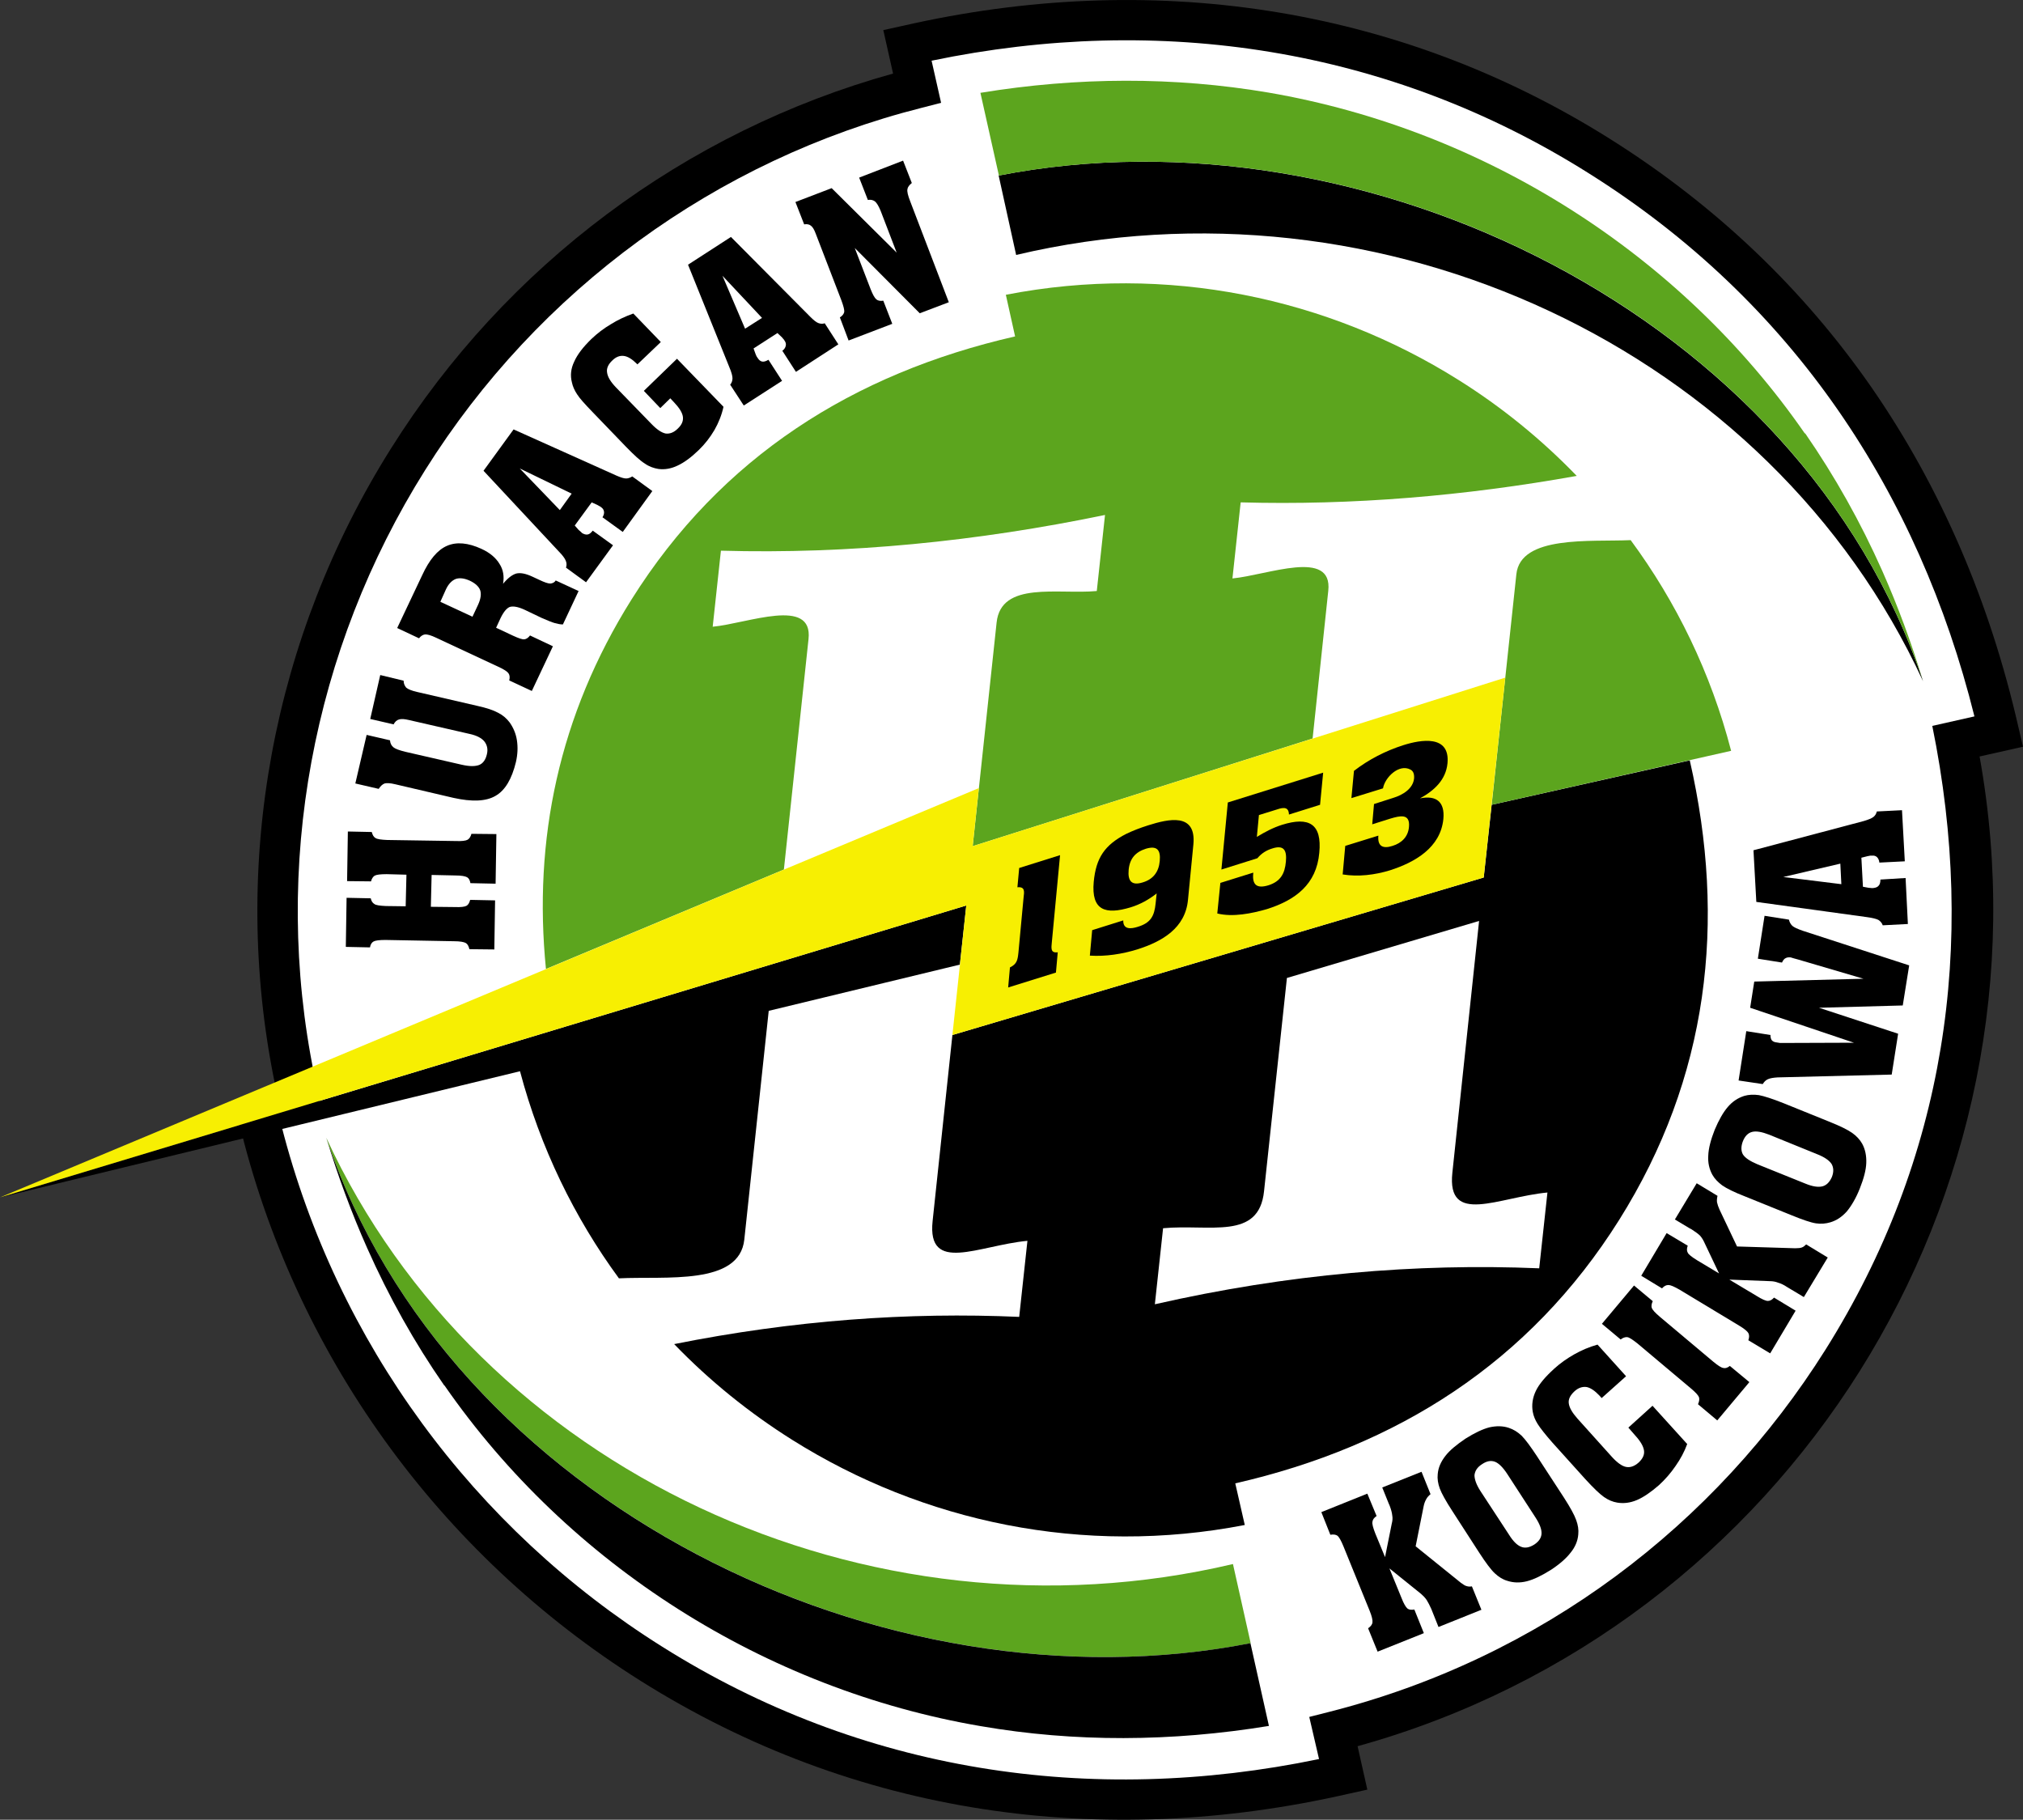
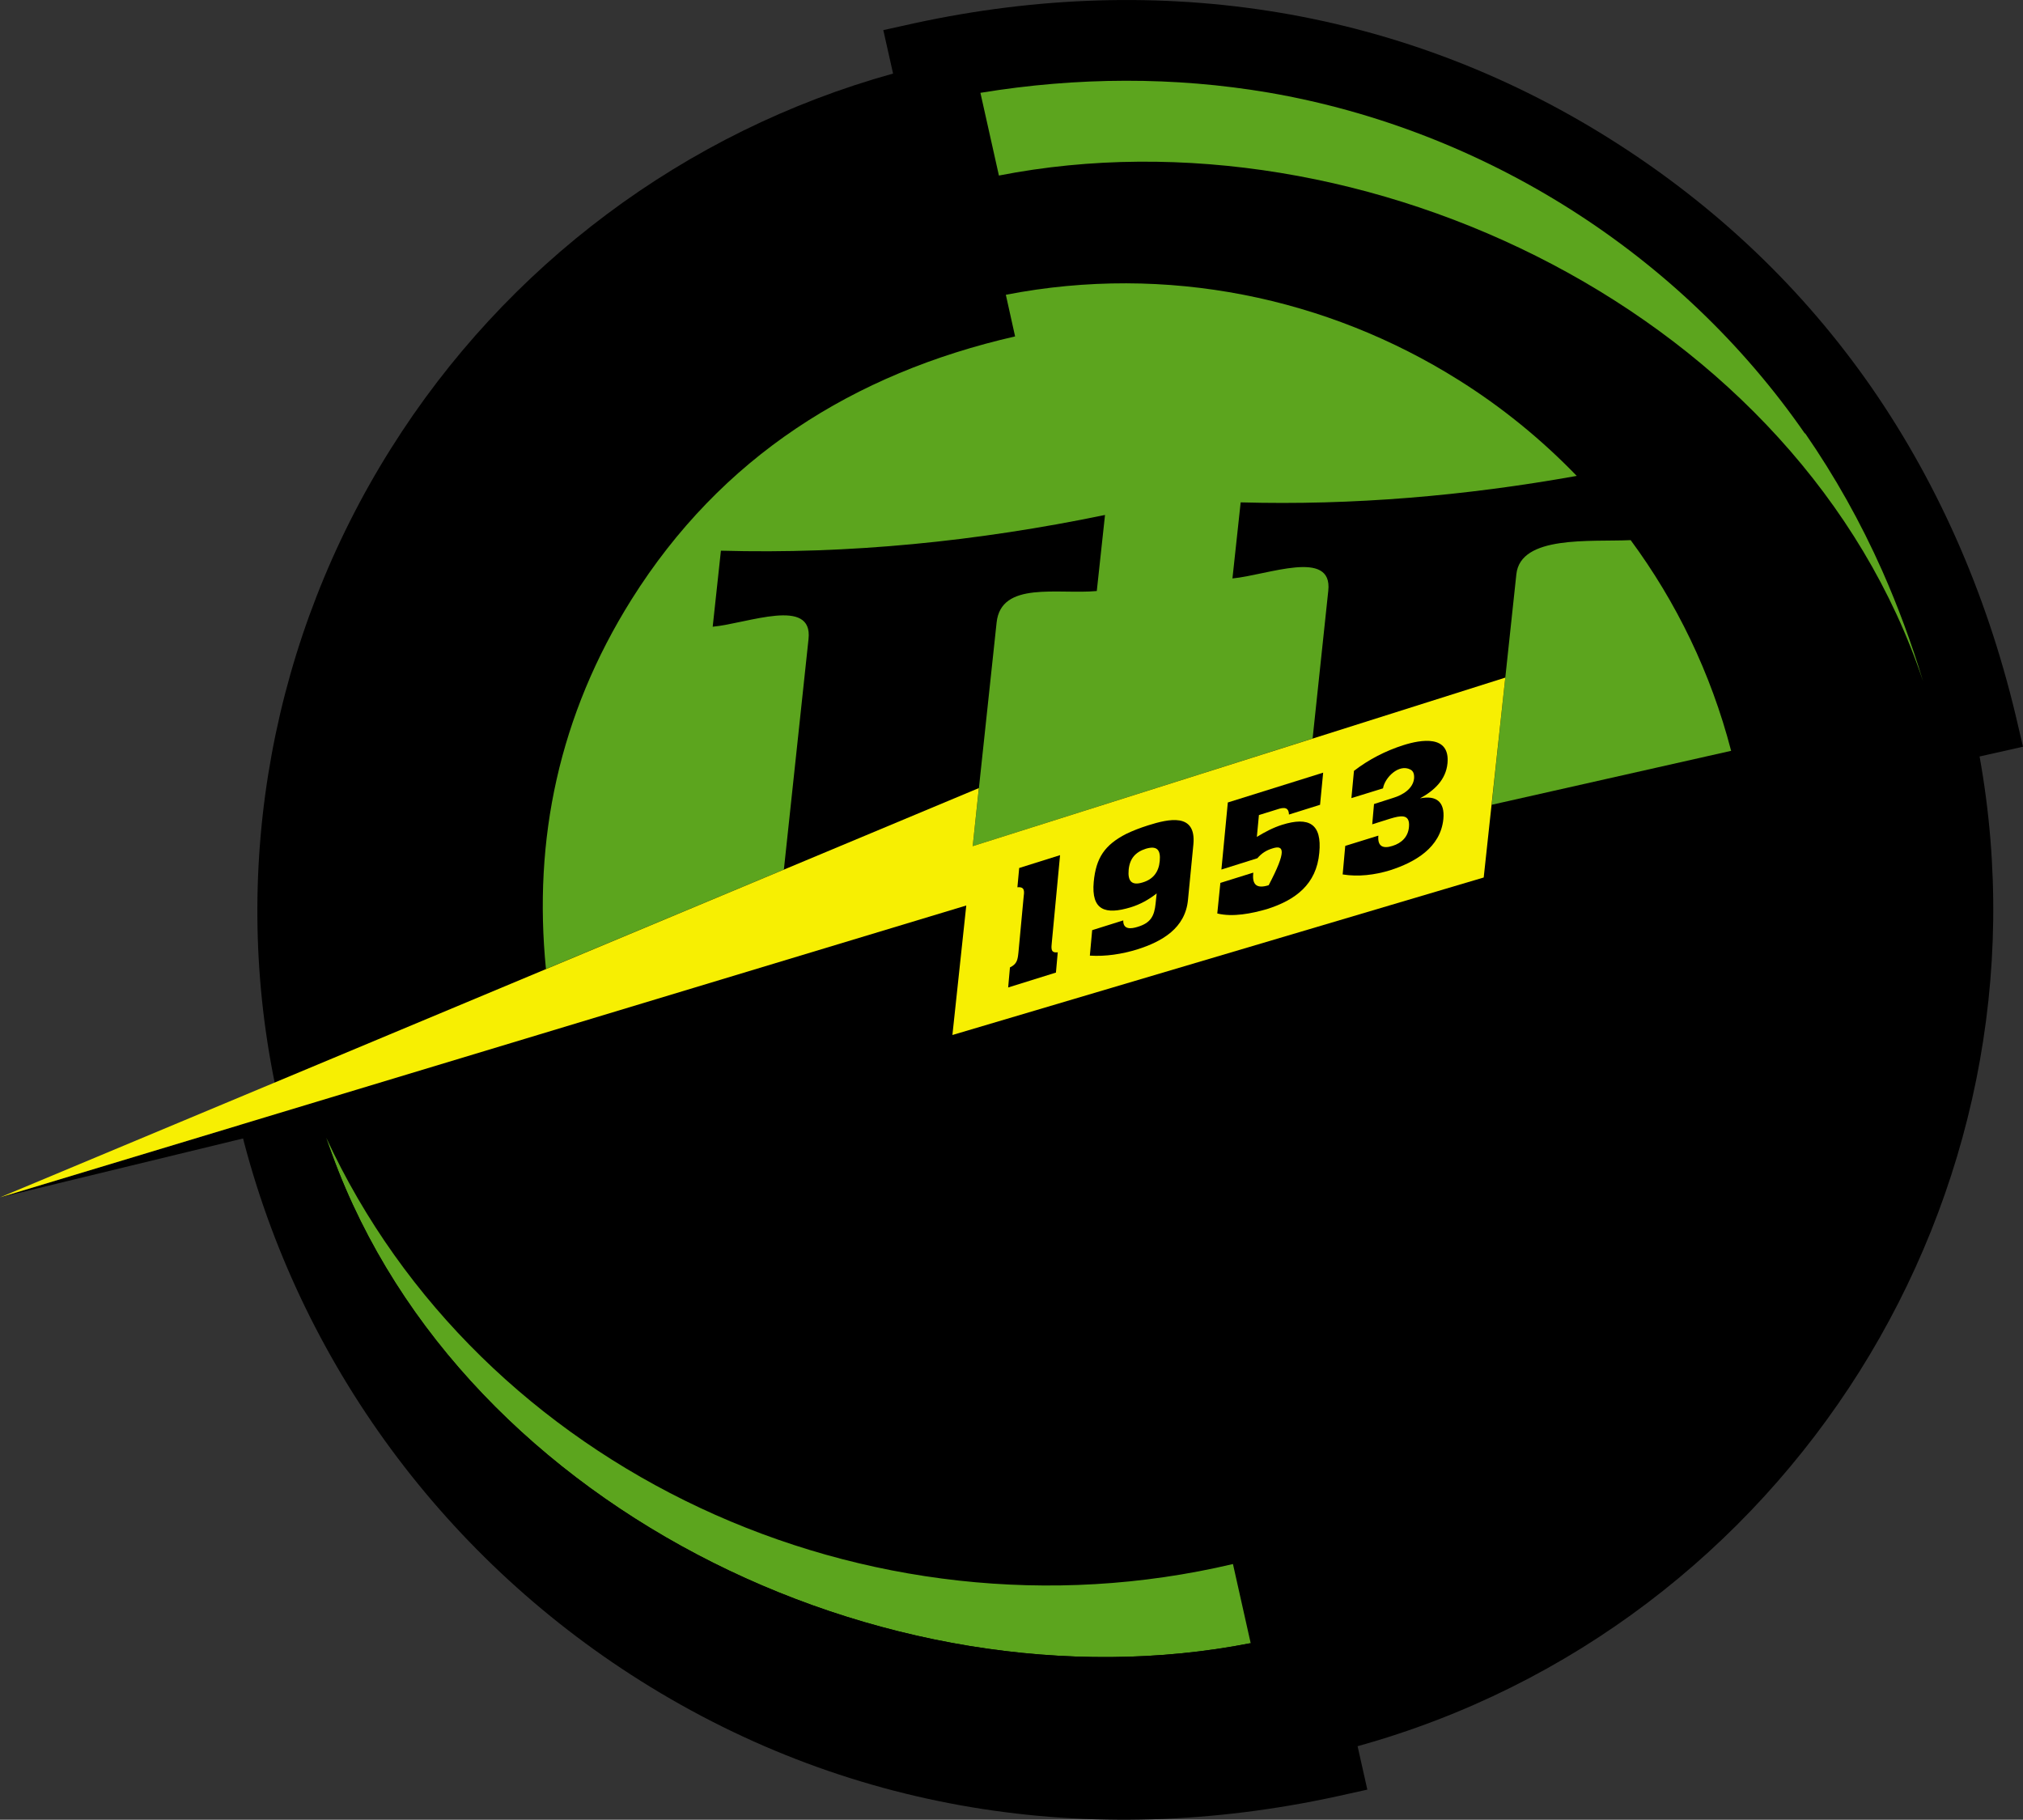
<svg xmlns="http://www.w3.org/2000/svg" width="340.89pt" height="306.62pt" viewBox="0 0 340.89 306.62" version="1.1">
  <rect x="0" y="0" width="340.89" height="306.62" fill="#333333" stroke="none" />
  <defs>
    <clipPath id="clip1">
      <path d="M 40 0 L 340.891 0 L 340.891 306.621 L 40 306.621 Z M 40 0 " />
    </clipPath>
  </defs>
  <g id="surface1">
    <g clip-path="url(#clip1)" clip-rule="nonzero">
      <path style=" stroke:none;fill-rule:nonzero;fill:rgb(0%,0%,0%);fill-opacity:1;" d="M 333.574 127.465 C 340.238 164.48 332.145 201.152 313.355 231.066 C 294.523 260.98 264.996 284.188 228.762 294.23 L 230.406 301.547 L 227.07 302.285 C 185.727 311.723 144.035 305.922 107.973 283.234 C 73.945 261.848 49.484 227.949 40.219 188.855 C 39.484 185.867 40.957 185.219 43.641 184.051 C 44.332 183.746 45.242 183.312 46.367 182.754 L 46.281 182.406 C 38.789 145.648 45.891 107.336 65.891 75.559 C 85.242 44.734 115.418 22.133 150.488 12.395 L 148.844 5.074 L 152.176 4.34 C 193.477 -5.098 235.168 0.703 271.273 23.391 C 289.242 34.688 303.918 48.801 315.348 65.254 C 327.035 82.137 335.305 101.402 340.109 122.488 L 340.891 125.82 " />
    </g>
-     <path style=" stroke:none;fill-rule:nonzero;fill:rgb(100%,100%,100%);fill-opacity:1;" d="M 325.605 122.312 L 332.707 120.711 C 327.988 101.75 320.324 84.391 309.719 69.105 C 298.852 53.434 284.824 39.926 267.637 29.148 C 234.129 8.062 195.512 2.219 156.98 10.227 L 158.582 17.328 L 155.379 18.148 C 120.699 26.895 90.656 48.891 71.648 79.195 C 52.602 109.5 45.805 146.039 52.949 181.062 L 52.949 181.105 L 53.512 183.789 L 53.941 186 L 51.996 187.297 C 50.176 188.465 48.66 189.246 47.449 189.766 C 56.758 226.129 79.789 257.52 111.609 277.477 C 145.117 298.559 183.691 304.406 222.266 296.395 L 220.621 289.297 L 223.867 288.473 C 259.844 279.383 289.109 256.824 307.598 227.43 C 327.816 195.262 333.141 159.242 325.605 122.312 " />
    <path style=" stroke:none;fill-rule:nonzero;fill:rgb(0%,0%,0%);fill-opacity:1;" d="M 162.824 152.574 L 161.742 162.535 L 129.535 170.324 L 125.422 208.855 C 124.598 216.648 112.129 215.004 104.293 215.395 C 96.805 205.18 91.047 193.402 87.625 180.5 L 0.043 201.758 Z M 284.738 128.117 L 251.359 135.605 L 250.02 147.855 L 160.488 174.395 L 157.152 205.738 C 156.203 214.703 164.902 209.852 173.129 209.074 L 171.742 221.891 C 153.086 221.066 133.73 222.453 113.602 226.477 C 119.574 232.668 126.285 238.082 133.516 242.625 C 155.508 256.438 182.523 262.238 209.754 256.957 L 208.152 249.941 C 235.426 243.707 257.727 229.594 272.832 205.566 C 287.898 181.582 290.973 155.391 284.738 128.117 " />
-     <path style=" stroke:none;fill-rule:nonzero;fill:rgb(100%,100%,100%);fill-opacity:1;" d="M 216.855 164.785 L 213 200.719 C 212.137 209.031 203.867 206.219 195.988 206.953 L 194.602 219.766 C 217.07 214.656 238.633 212.84 259.367 213.707 L 260.754 200.934 C 252.484 201.715 243.781 206.562 244.734 197.602 L 249.238 155.176 " />
    <path style=" stroke:none;fill-rule:nonzero;fill:rgb(36.084%,64.647%,11.768%);fill-opacity:1;" d="M 221.184 124.434 L 163.906 142.574 L 167.934 104.91 C 168.672 97.852 178.281 100.191 184.816 99.586 L 186.203 86.77 C 164.645 91.23 143.039 93.395 121.48 92.789 L 120.094 105.602 C 126.027 105.039 137.023 100.539 136.242 107.68 L 132.09 146.516 L 91.996 163.27 C 89.832 141.492 94.164 120.539 106.414 101.016 C 121.48 77.027 143.777 62.914 171.051 56.684 L 169.492 49.668 C 196.68 44.387 223.738 50.188 245.73 63.996 C 253.004 68.543 259.715 74 265.691 80.188 C 246.812 83.566 227.938 85.168 209.062 84.648 L 207.676 97.465 C 213.605 96.902 224.605 92.398 223.824 99.543 Z M 291.707 126.512 C 288.289 113.352 282.445 101.402 274.781 91.012 C 267.984 91.316 256.207 90.148 255.516 96.77 L 251.359 135.605 " />
    <path style=" stroke:none;fill-rule:nonzero;fill:rgb(96.875%,93.75%,0.784%);fill-opacity:1;" d="M 250.016 147.855 L 253.652 114.176 L 163.906 142.574 L 164.945 132.789 L 0 201.758 L 162.824 152.574 L 160.488 174.395 " />
    <path style=" stroke:none;fill-rule:nonzero;fill:rgb(0%,0%,0%);fill-opacity:1;" d="M 171.742 146.254 L 178.629 144.09 L 177.242 158.766 C 177.156 159.719 176.98 160.629 178.238 160.457 L 177.934 163.875 L 169.883 166.387 L 170.184 163.008 C 171.355 162.445 171.484 161.754 171.613 160.5 L 172.48 151.234 C 172.609 150.238 172.738 149.371 171.441 149.504 " />
    <path style=" stroke:none;fill-rule:nonzero;fill:rgb(0%,0%,0%);fill-opacity:1;" d="M 184.039 156.73 L 189.277 155.086 C 189.234 156.688 190.617 156.516 191.703 156.172 C 193.867 155.52 194.516 154.395 194.73 152.23 L 194.906 150.539 C 193.605 151.578 192.094 152.402 190.531 152.879 C 186.246 154.176 183.867 153.398 184.301 148.594 C 184.688 144.523 186.16 142.359 189.797 140.496 C 190.879 139.977 192.094 139.504 193.477 139.066 C 196.898 137.984 201.57 136.902 201.098 142.23 L 200.188 151.578 C 199.754 156.387 195.855 158.637 191.613 159.98 C 189.059 160.758 186.336 161.191 183.648 161.02 Z M 193.09 143.008 C 191.312 143.57 190.359 144.695 190.188 146.559 C 190.016 148.422 190.664 149.285 192.566 148.68 C 194.301 148.16 195.254 146.949 195.426 145.086 C 195.598 143.227 194.992 142.445 193.09 143.008 " />
-     <path style=" stroke:none;fill-rule:nonzero;fill:rgb(0%,0%,0%);fill-opacity:1;" d="M 206.898 135.215 L 222.961 130.191 L 222.438 135.605 L 217.199 137.25 C 217.156 135.648 215.859 136.168 214.777 136.516 L 212.137 137.336 L 211.789 141.016 C 213.133 140.195 214.516 139.457 216.031 138.98 C 220.578 137.555 222.785 138.809 222.309 143.699 C 221.836 149.027 218.281 151.664 213.477 153.184 C 210.922 153.918 207.762 154.566 205.121 153.918 L 205.641 148.766 L 211.184 147.035 L 211.184 147.121 C 210.965 149.156 211.836 149.762 213.781 149.156 C 215.773 148.508 216.508 147.207 216.684 145.172 C 216.855 143.312 216.379 142.316 214.387 142.965 C 213.391 143.266 212.57 143.785 211.879 144.609 L 205.816 146.516 " />
+     <path style=" stroke:none;fill-rule:nonzero;fill:rgb(0%,0%,0%);fill-opacity:1;" d="M 206.898 135.215 L 222.961 130.191 L 222.438 135.605 L 217.199 137.25 C 217.156 135.648 215.859 136.168 214.777 136.516 L 212.137 137.336 L 211.789 141.016 C 213.133 140.195 214.516 139.457 216.031 138.98 C 220.578 137.555 222.785 138.809 222.309 143.699 C 221.836 149.027 218.281 151.664 213.477 153.184 C 210.922 153.918 207.762 154.566 205.121 153.918 L 205.641 148.766 L 211.184 147.035 L 211.184 147.121 C 210.965 149.156 211.836 149.762 213.781 149.156 C 216.855 143.312 216.379 142.316 214.387 142.965 C 213.391 143.266 212.57 143.785 211.879 144.609 L 205.816 146.516 " />
    <path style=" stroke:none;fill-rule:nonzero;fill:rgb(0%,0%,0%);fill-opacity:1;" d="M 227.723 134.48 L 228.152 129.891 C 230.621 127.984 233.48 126.512 236.465 125.562 C 239.453 124.609 244.348 123.785 243.914 128.59 C 243.652 131.406 241.66 133.223 239.281 134.523 C 242.051 133.961 243.48 135.129 243.219 137.984 C 242.746 142.836 238.414 145.301 234.215 146.645 C 231.66 147.426 228.891 147.77 226.25 147.34 L 226.684 142.531 L 232.266 140.801 C 232.094 142.617 233.047 143.051 234.648 142.531 C 236.207 142.055 237.289 140.973 237.422 139.328 C 237.637 136.992 235.859 137.465 234.258 137.941 L 231.23 138.895 L 231.531 135.477 L 234.777 134.438 C 236.34 133.961 238.109 132.922 238.285 131.148 C 238.328 130.41 238.156 129.934 237.68 129.676 C 235.73 128.633 233.348 131.016 233.047 132.836 " />
    <path style=" stroke:none;fill-rule:nonzero;fill:rgb(0%,0%,0%);fill-opacity:1;" d="M 230.406 251.676 L 231.965 255.441 C 231.531 255.742 231.316 256.047 231.27 256.391 C 231.184 256.738 231.359 257.387 231.746 258.383 L 233.391 262.367 L 234.52 256.738 C 234.648 256.262 234.691 255.785 234.605 255.355 C 234.562 254.922 234.434 254.402 234.172 253.711 L 234 253.32 L 232.918 250.633 L 239.539 247.992 L 241.055 251.762 C 240.754 252.02 240.492 252.281 240.32 252.625 C 240.145 252.93 239.973 253.363 239.887 253.84 L 238.547 260.547 L 246.164 266.695 C 246.598 267 246.898 267.215 247.16 267.258 C 247.422 267.348 247.68 267.348 248.027 267.301 L 249.629 271.242 L 242.398 274.145 L 241.188 271.113 C 240.926 270.508 240.664 270.031 240.406 269.598 C 240.145 269.207 239.801 268.863 239.453 268.559 L 234.129 264.273 L 236.164 269.25 C 236.551 270.246 236.898 270.809 237.16 271.027 C 237.422 271.242 237.809 271.285 238.328 271.199 L 239.93 275.18 L 232.137 278.301 L 230.535 274.359 C 230.969 274.055 231.227 273.754 231.27 273.363 C 231.316 273.016 231.184 272.367 230.797 271.414 L 226.379 260.547 C 225.988 259.598 225.645 258.988 225.383 258.773 C 225.078 258.559 224.691 258.516 224.172 258.602 L 222.656 254.789 " />
    <path style=" stroke:none;fill-rule:nonzero;fill:rgb(0%,0%,0%);fill-opacity:1;" d="M 244.734 254.617 C 243.609 252.887 242.918 251.629 242.613 250.809 C 242.312 249.984 242.18 249.164 242.266 248.383 C 242.355 247.301 242.789 246.305 243.566 245.309 C 244.301 244.355 245.473 243.406 246.941 242.41 C 248.461 241.457 249.801 240.809 250.969 240.504 C 252.137 240.246 253.223 240.246 254.258 240.594 C 255.039 240.852 255.73 241.285 256.383 241.891 C 257.031 242.539 257.895 243.707 258.98 245.352 L 263.523 252.324 C 264.605 254.012 265.301 255.266 265.602 256.133 C 265.906 256.957 266.035 257.777 265.949 258.559 C 265.863 259.641 265.43 260.68 264.648 261.633 C 263.914 262.582 262.789 263.578 261.316 264.531 C 259.801 265.484 258.461 266.137 257.289 266.438 C 256.078 266.738 254.996 266.695 253.957 266.352 C 253.223 266.137 252.527 265.699 251.879 265.094 C 251.23 264.488 250.363 263.32 249.238 261.59 Z M 249.496 251.285 L 254.258 258.559 C 254.953 259.684 255.645 260.375 256.34 260.637 C 256.988 260.895 257.723 260.766 258.547 260.246 C 259.324 259.727 259.715 259.121 259.758 258.43 C 259.801 257.691 259.453 256.781 258.719 255.656 L 254 248.383 C 253.266 247.258 252.57 246.566 251.922 246.305 C 251.23 246.047 250.535 246.176 249.758 246.695 C 248.934 247.215 248.547 247.82 248.461 248.559 C 248.461 249.25 248.762 250.16 249.496 251.285 " />
    <path style=" stroke:none;fill-rule:nonzero;fill:rgb(0%,0%,0%);fill-opacity:1;" d="M 261.578 243.059 C 260.363 241.672 259.543 240.633 259.109 239.941 C 258.676 239.25 258.414 238.598 258.285 237.906 C 258.07 236.738 258.242 235.527 258.805 234.355 C 259.367 233.188 260.406 231.977 261.883 230.633 C 262.922 229.68 264.047 228.902 265.258 228.211 C 266.469 227.516 267.812 226.953 269.195 226.562 L 274.004 231.891 L 269.891 235.57 L 269.543 235.18 C 268.766 234.355 268.027 233.836 267.336 233.707 C 266.641 233.621 265.949 233.836 265.301 234.441 C 264.605 235.094 264.262 235.742 264.348 236.434 C 264.434 237.172 264.91 237.996 265.777 238.988 L 271.621 245.484 C 272.484 246.434 273.309 247.043 274.004 247.172 C 274.695 247.301 275.387 247.086 276.121 246.434 C 276.816 245.785 277.117 245.137 277.031 244.445 C 276.945 243.75 276.473 242.887 275.559 241.891 L 274.391 240.547 L 278.461 236.867 L 284.305 243.316 C 283.828 244.617 283.18 245.828 282.355 247 C 281.535 248.211 280.582 249.293 279.543 250.246 C 278.199 251.414 276.945 252.281 275.82 252.758 C 274.695 253.23 273.613 253.363 272.531 253.188 C 271.754 253.059 271.016 252.758 270.277 252.238 C 269.543 251.719 268.504 250.723 267.117 249.207 " />
    <path style=" stroke:none;fill-rule:nonzero;fill:rgb(0%,0%,0%);fill-opacity:1;" d="M 288.676 229.422 C 289.504 230.113 290.062 230.461 290.41 230.504 C 290.754 230.59 291.105 230.461 291.492 230.156 L 294.781 232.883 L 289.371 239.336 L 286.125 236.609 C 286.34 236.133 286.383 235.742 286.297 235.441 C 286.168 235.094 285.691 234.574 284.91 233.926 L 275.949 226.391 C 275.129 225.742 274.566 225.352 274.219 225.309 C 273.871 225.266 273.48 225.395 273.094 225.699 L 269.934 223.059 L 275.344 216.605 L 278.504 219.246 C 278.289 219.68 278.242 220.07 278.332 220.375 C 278.461 220.719 278.895 221.195 279.715 221.891 " />
    <path style=" stroke:none;fill-rule:nonzero;fill:rgb(0%,0%,0%);fill-opacity:1;" d="M 280.84 207.773 L 284.395 209.895 C 284.219 210.371 284.219 210.762 284.395 211.066 C 284.523 211.367 285.086 211.801 285.992 212.363 L 289.672 214.57 L 287.207 209.379 C 286.988 208.902 286.773 208.555 286.473 208.207 C 286.168 207.906 285.691 207.559 285.086 207.168 L 284.695 206.953 L 282.23 205.48 L 285.906 199.375 L 289.414 201.496 C 289.328 201.844 289.285 202.234 289.328 202.578 C 289.414 202.969 289.547 203.359 289.762 203.836 L 292.703 210.027 L 302.488 210.328 C 303.008 210.328 303.398 210.285 303.613 210.199 C 303.875 210.113 304.09 209.938 304.352 209.68 L 307.988 211.887 L 303.961 218.555 L 301.145 216.867 C 300.629 216.52 300.105 216.262 299.629 216.129 C 299.199 215.957 298.723 215.871 298.246 215.871 L 291.406 215.609 L 296.039 218.383 C 296.945 218.945 297.551 219.203 297.898 219.203 C 298.246 219.203 298.59 219.031 298.938 218.641 L 302.574 220.848 L 298.289 228.035 L 294.609 225.828 C 294.781 225.352 294.781 224.918 294.609 224.617 C 294.438 224.312 293.918 223.879 293.051 223.359 L 283.008 217.301 C 282.098 216.781 281.492 216.52 281.145 216.52 C 280.754 216.52 280.41 216.691 280.062 217.086 L 276.559 214.961 " />
    <path style=" stroke:none;fill-rule:nonzero;fill:rgb(0%,0%,0%);fill-opacity:1;" d="M 294.133 201.629 C 292.23 200.891 290.93 200.242 290.191 199.723 C 289.504 199.203 288.938 198.641 288.547 197.945 C 288.027 196.996 287.77 195.914 287.855 194.699 C 287.898 193.488 288.289 192.016 288.938 190.371 C 289.629 188.727 290.367 187.426 291.145 186.52 C 291.926 185.609 292.836 185.004 293.918 184.656 C 294.652 184.441 295.477 184.398 296.383 184.523 C 297.297 184.699 298.637 185.133 300.496 185.867 L 308.203 188.984 C 310.062 189.723 311.363 190.371 312.102 190.891 C 312.836 191.41 313.398 192.016 313.789 192.711 C 314.309 193.66 314.523 194.742 314.48 195.957 C 314.438 197.168 314.047 198.598 313.398 200.242 C 312.75 201.887 311.973 203.188 311.191 204.137 C 310.367 205.047 309.461 205.652 308.422 205.957 C 307.688 206.176 306.859 206.262 305.996 206.129 C 305.129 206 303.742 205.523 301.84 204.746 Z M 296.125 196.172 L 304.176 199.418 C 305.434 199.941 306.383 200.066 307.078 199.898 C 307.77 199.723 308.289 199.203 308.68 198.336 C 309.023 197.469 308.984 196.734 308.637 196.129 C 308.246 195.523 307.422 194.961 306.215 194.484 L 298.117 191.191 C 296.902 190.719 295.953 190.547 295.258 190.719 C 294.566 190.891 294.047 191.41 293.699 192.273 C 293.355 193.145 293.355 193.922 293.699 194.527 C 294.09 195.133 294.91 195.652 296.125 196.172 " />
    <path style=" stroke:none;fill-rule:nonzero;fill:rgb(0%,0%,0%);fill-opacity:1;" d="M 318.766 181.062 L 299.543 181.539 C 298.852 181.582 298.289 181.668 297.898 181.844 C 297.512 182.016 297.25 182.32 297.031 182.664 L 292.965 182.059 L 294.262 173.746 L 298.332 174.395 C 298.332 174.785 298.418 175.09 298.547 175.262 C 298.723 175.477 298.98 175.609 299.414 175.652 C 299.59 175.695 299.762 175.695 299.934 175.738 L 300.496 175.738 L 312.402 175.695 L 294.914 169.805 L 295.605 165.391 L 314.004 164.914 L 302.965 161.668 C 302.836 161.625 302.617 161.582 302.316 161.492 C 302.055 161.406 301.84 161.363 301.754 161.32 C 301.406 161.277 301.105 161.32 300.887 161.449 C 300.672 161.539 300.453 161.797 300.281 162.188 L 296.211 161.539 L 297.34 154.309 L 301.449 154.957 C 301.539 155.391 301.754 155.738 302.012 155.996 C 302.316 156.258 302.879 156.516 303.742 156.82 L 321.711 162.664 L 320.629 169.418 L 306.516 169.805 L 319.848 174.18 " />
-     <path style=" stroke:none;fill-rule:nonzero;fill:rgb(0%,0%,0%);fill-opacity:1;" d="M 310.281 148.98 L 310.109 145.52 L 300.496 147.77 Z M 321.492 155.691 L 317.254 155.91 C 317.121 155.52 316.863 155.219 316.516 155 C 316.172 154.824 315.52 154.652 314.523 154.523 L 295.953 151.969 L 295.473 143.266 L 314.094 138.332 C 314.828 138.113 315.348 137.898 315.648 137.684 C 315.953 137.465 316.172 137.121 316.258 136.73 L 320.5 136.516 L 320.973 145.129 L 316.688 145.344 C 316.645 144.957 316.516 144.652 316.301 144.438 C 316.086 144.219 315.777 144.133 315.434 144.176 L 315.133 144.176 C 315.004 144.219 314.871 144.219 314.695 144.262 L 313.656 144.523 L 313.918 149.414 L 314.871 149.59 C 315.09 149.59 315.219 149.633 315.348 149.633 L 315.648 149.633 C 316.086 149.59 316.387 149.461 316.559 149.242 C 316.773 149.023 316.863 148.68 316.863 148.203 L 321.105 147.941 " />
    <path style=" stroke:none;fill-rule:nonzero;fill:rgb(36.084%,64.647%,11.768%);fill-opacity:1;" d="M 54.98 191.715 C 75.547 253.32 149.188 288.949 210.75 276.871 L 207.762 263.535 C 146.156 278.082 80.828 247.691 54.98 191.715 " />
    <path style=" stroke:none;fill-rule:nonzero;fill:rgb(0%,0%,0%);fill-opacity:1;" d="M 54.98 191.715 C 56.93 198.117 59.227 204.355 61.867 210.285 C 65.504 218.469 69.832 226.219 74.855 233.445 L 74.898 233.445 C 95.852 263.668 128.969 284.664 165.293 290.855 C 181.094 293.582 197.414 293.496 213.824 290.812 L 210.707 276.871 C 149.102 288.949 75.547 253.32 54.98 191.715 " />
    <path style=" stroke:none;fill-rule:nonzero;fill:rgb(0%,0%,0%);fill-opacity:1;" d="M 324.047 114.781 C 303.484 53.176 229.844 17.504 168.281 29.578 L 171.227 42.957 C 232.871 28.41 298.203 58.762 324.047 114.781 " />
    <path style=" stroke:none;fill-rule:nonzero;fill:rgb(36.084%,64.647%,11.768%);fill-opacity:1;" d="M 324.047 114.781 C 322.102 108.328 319.809 102.141 317.164 96.164 C 313.527 87.984 309.199 80.277 304.176 73.004 L 304.133 73.047 C 283.18 42.785 250.062 21.832 213.738 15.598 C 197.895 12.91 181.57 12.957 165.207 15.641 L 168.324 29.578 C 229.93 17.504 303.484 53.133 324.047 114.781 " />
    <path style=" stroke:none;fill-rule:nonzero;fill:rgb(0%,0%,0%);fill-opacity:1;" d="M 76.629 152.836 C 77.668 152.879 78.316 152.793 78.621 152.617 C 78.922 152.445 79.098 152.098 79.227 151.625 L 83.426 151.711 L 83.297 159.98 L 79.098 159.934 C 78.969 159.414 78.793 159.07 78.492 158.898 C 78.188 158.723 77.539 158.594 76.5 158.594 L 64.941 158.379 C 63.945 158.379 63.25 158.465 62.949 158.637 C 62.645 158.809 62.43 159.113 62.344 159.633 L 58.273 159.547 L 58.402 151.277 L 62.473 151.363 C 62.559 151.797 62.773 152.145 63.078 152.316 C 63.336 152.531 64.031 152.617 65.027 152.664 L 68.359 152.707 L 68.488 147.383 L 65.156 147.293 C 64.074 147.293 63.422 147.383 63.121 147.555 C 62.863 147.727 62.645 148.031 62.516 148.508 L 58.488 148.465 L 58.617 140.105 L 62.645 140.191 C 62.773 140.668 62.949 141.016 63.25 141.191 C 63.555 141.406 64.246 141.492 65.242 141.535 L 76.801 141.711 C 77.84 141.754 78.492 141.664 78.793 141.492 C 79.098 141.32 79.312 140.973 79.441 140.496 L 83.645 140.539 L 83.512 148.898 L 79.27 148.809 C 79.184 148.332 79.012 147.984 78.707 147.812 C 78.402 147.641 77.754 147.512 76.715 147.512 L 72.73 147.426 L 72.602 152.793 " />
    <path style=" stroke:none;fill-rule:nonzero;fill:rgb(0%,0%,0%);fill-opacity:1;" d="M 63.812 132.922 L 59.875 132.012 L 61.781 123.828 L 65.719 124.738 C 65.762 125.258 65.934 125.605 66.281 125.906 C 66.586 126.168 67.277 126.426 68.359 126.688 L 77.797 128.852 C 79.098 129.152 80.051 129.152 80.742 128.895 C 81.391 128.633 81.824 128.027 82.039 127.117 C 82.258 126.254 82.086 125.516 81.605 124.91 C 81.133 124.348 80.309 123.914 79.098 123.656 L 68.879 121.316 C 68.145 121.145 67.625 121.102 67.234 121.23 C 66.887 121.316 66.539 121.621 66.324 122.055 L 62.387 121.145 L 64.074 113.742 L 68.012 114.695 C 68.012 115.172 68.188 115.559 68.445 115.863 C 68.75 116.125 69.355 116.383 70.309 116.598 L 80.438 118.938 C 81.996 119.281 83.164 119.672 83.945 120.105 C 84.727 120.496 85.375 121.059 85.895 121.75 C 86.5 122.617 86.934 123.613 87.105 124.738 C 87.281 125.906 87.234 127.117 86.934 128.418 C 86.238 131.273 85.113 133.18 83.512 134.09 C 81.91 135.043 79.531 135.129 76.41 134.438 L 66.586 132.141 C 65.719 131.926 65.113 131.926 64.809 132.012 C 64.465 132.141 64.117 132.445 63.812 132.922 " />
    <path style=" stroke:none;fill-rule:nonzero;fill:rgb(0%,0%,0%);fill-opacity:1;" d="M 86.457 107.117 C 87.41 107.551 88.016 107.766 88.359 107.723 C 88.707 107.68 89.012 107.465 89.312 107.074 L 93.168 108.895 L 89.617 116.426 L 85.809 114.652 C 85.938 114.133 85.895 113.742 85.676 113.438 C 85.504 113.18 84.941 112.789 83.988 112.355 L 73.512 107.465 C 72.602 107.031 71.953 106.859 71.605 106.902 C 71.262 106.945 70.914 107.16 70.609 107.551 L 66.93 105.82 L 71.129 96.945 C 72.344 94.305 73.727 92.656 75.332 91.965 C 76.934 91.273 78.879 91.445 81.133 92.484 C 82.559 93.133 83.555 94 84.16 94.996 C 84.812 95.992 84.984 97.117 84.77 98.371 C 85.547 97.422 86.281 96.859 86.977 96.641 C 87.711 96.469 88.578 96.641 89.703 97.16 L 90.914 97.723 C 91.738 98.113 92.344 98.328 92.734 98.328 C 93.121 98.285 93.426 98.156 93.645 97.809 L 97.496 99.586 L 94.855 105.215 C 94.422 105.215 93.988 105.125 93.512 104.996 C 93.035 104.867 92.301 104.562 91.305 104.133 L 88.406 102.746 C 87.281 102.227 86.457 102.098 85.895 102.27 C 85.375 102.484 84.855 103.094 84.336 104.176 L 83.598 105.777 Z M 79.617 103.914 L 80.57 101.879 C 81 100.926 81.133 100.105 80.914 99.453 C 80.699 98.848 80.094 98.285 79.184 97.852 C 78.23 97.422 77.453 97.336 76.801 97.551 C 76.152 97.809 75.59 98.371 75.156 99.281 L 74.203 101.402 " />
    <path style=" stroke:none;fill-rule:nonzero;fill:rgb(0%,0%,0%);fill-opacity:1;" d="M 94.336 85.949 L 96.328 83.176 L 87.582 78.934 Z M 98.75 98.113 L 95.375 95.645 C 95.504 95.258 95.504 94.867 95.332 94.477 C 95.203 94.129 94.812 93.566 94.121 92.875 L 81.477 79.324 L 86.543 72.355 L 103.902 80.148 C 104.598 80.449 105.117 80.621 105.504 80.621 C 105.852 80.621 106.199 80.492 106.543 80.277 L 109.922 82.742 L 104.941 89.629 L 101.523 87.16 C 101.738 86.812 101.824 86.512 101.781 86.207 C 101.738 85.906 101.566 85.645 101.305 85.473 C 101.219 85.387 101.133 85.344 101.047 85.301 C 100.918 85.211 100.785 85.168 100.656 85.082 L 99.703 84.648 L 96.848 88.547 L 97.496 89.281 C 97.625 89.41 97.754 89.496 97.844 89.586 C 97.93 89.672 98.016 89.715 98.059 89.801 C 98.406 90.02 98.707 90.105 99.012 90.062 C 99.316 90.02 99.574 89.801 99.879 89.41 L 103.297 91.879 " />
-     <path style=" stroke:none;fill-rule:nonzero;fill:rgb(0%,0%,0%);fill-opacity:1;" d="M 99.789 69.367 C 98.535 68.066 97.668 67.113 97.234 66.422 C 96.805 65.773 96.5 65.078 96.371 64.43 C 96.066 63.262 96.199 62.094 96.762 60.926 C 97.281 59.754 98.23 58.5 99.66 57.113 C 100.656 56.16 101.738 55.34 102.906 54.648 C 104.078 53.91 105.375 53.305 106.719 52.828 L 111.352 57.633 L 107.41 61.398 L 107.324 61.312 C 106.543 60.535 105.809 60.059 105.117 59.973 C 104.422 59.887 103.773 60.145 103.168 60.75 C 102.477 61.398 102.172 62.094 102.301 62.785 C 102.387 63.477 102.863 64.301 103.773 65.254 L 109.746 71.402 C 110.656 72.355 111.48 72.914 112.172 73.047 C 112.863 73.133 113.559 72.871 114.207 72.223 C 114.898 71.574 115.16 70.926 115.074 70.23 C 114.984 69.539 114.469 68.719 113.559 67.766 L 112.949 67.113 L 111.262 68.762 L 108.492 65.859 L 114.078 60.449 L 121.914 68.543 C 121.609 69.93 121.09 71.227 120.398 72.441 C 119.66 73.695 118.797 74.82 117.715 75.859 C 116.457 77.074 115.289 77.938 114.164 78.457 C 113.082 78.977 112 79.152 110.961 79.02 C 110.18 78.891 109.402 78.633 108.664 78.113 C 107.887 77.637 106.848 76.684 105.461 75.254 " />
    <path style=" stroke:none;fill-rule:nonzero;fill:rgb(0%,0%,0%);fill-opacity:1;" d="M 125.551 55.383 L 128.406 53.566 L 121.738 46.465 Z M 125.332 68.328 L 123.039 64.82 C 123.301 64.52 123.43 64.129 123.43 63.738 C 123.43 63.348 123.258 62.699 122.867 61.789 L 115.938 44.602 L 123.168 39.926 L 136.547 53.391 C 137.109 53.953 137.543 54.301 137.887 54.43 C 138.234 54.559 138.582 54.605 138.973 54.473 L 141.266 58.023 L 134.121 62.656 L 131.828 59.105 C 132.133 58.891 132.305 58.629 132.391 58.328 C 132.477 58.023 132.434 57.723 132.219 57.418 C 132.176 57.375 132.133 57.289 132.043 57.156 C 131.957 57.07 131.871 56.984 131.785 56.855 L 131.004 56.117 L 126.98 58.715 L 127.324 59.668 C 127.367 59.801 127.453 59.93 127.496 60.059 C 127.543 60.145 127.629 60.23 127.672 60.32 C 127.887 60.664 128.148 60.883 128.449 60.926 C 128.711 60.969 129.059 60.883 129.488 60.621 L 131.785 64.172 " />
    <path style=" stroke:none;fill-rule:nonzero;fill:rgb(0%,0%,0%);fill-opacity:1;" d="M 142.996 57.375 L 141.523 53.48 C 141.957 53.219 142.176 52.914 142.262 52.566 C 142.305 52.223 142.133 51.574 141.785 50.621 L 137.453 39.363 C 137.195 38.672 136.938 38.238 136.633 38.023 C 136.371 37.805 135.984 37.719 135.508 37.805 L 134.035 34.039 L 140.141 31.703 L 151.094 42.566 L 148.406 35.555 C 148.062 34.73 147.758 34.215 147.457 33.953 C 147.109 33.691 146.719 33.605 146.242 33.691 L 144.773 29.926 L 152.176 27.066 L 153.648 30.836 C 153.215 31.184 152.953 31.527 152.91 31.875 C 152.824 32.266 152.996 32.957 153.387 33.953 L 159.883 50.926 L 154.988 52.785 L 144.035 41.789 L 146.719 48.758 C 147.066 49.625 147.371 50.188 147.672 50.445 C 147.934 50.664 148.32 50.75 148.84 50.664 L 150.355 54.562 " />
  </g>
</svg>